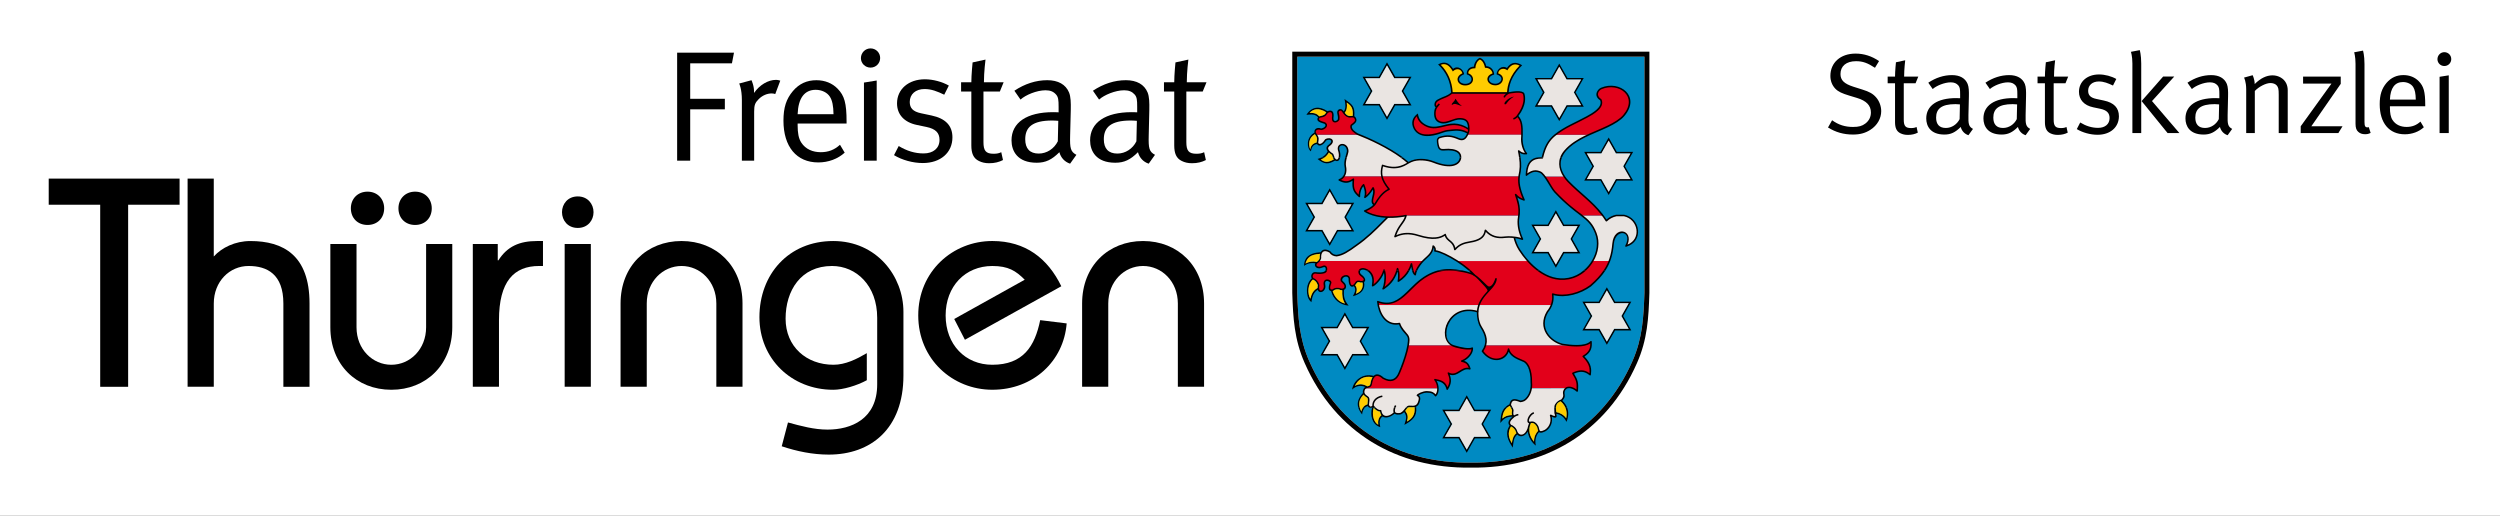
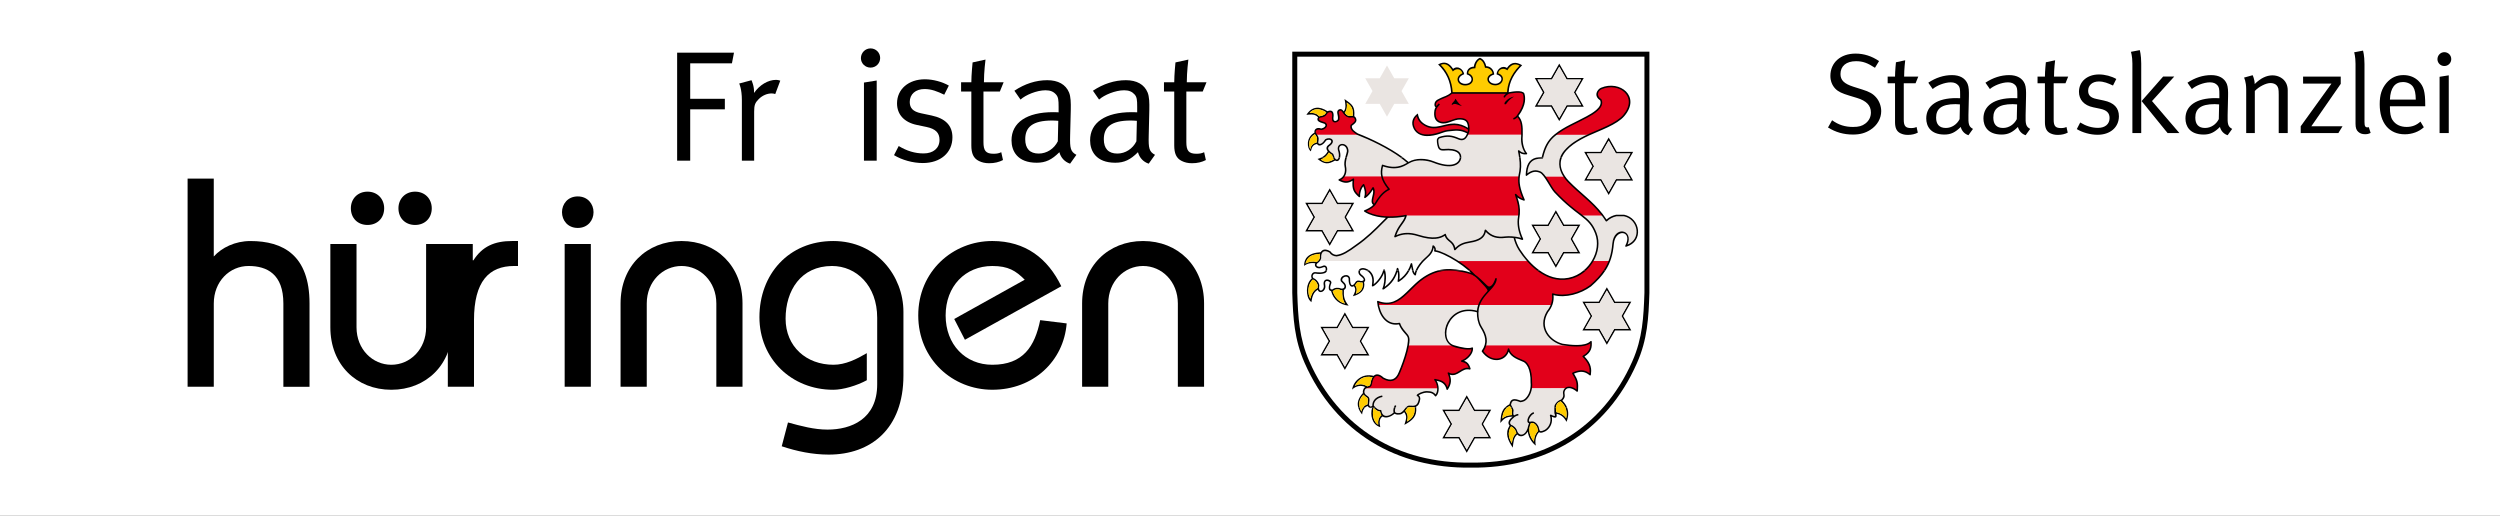
<svg xmlns="http://www.w3.org/2000/svg" version="1.1" id="Ebene_1" x="0px" y="0px" width="145.392px" height="30px" viewBox="0 0 145.392 30" xml:space="preserve">
  <rect x="0" y="0" width="145.392" height="30" fill="#333333" stroke="none" />
  <rect y="-0.003" fill="#FFFFFF" width="145.392" height="30" />
  <g>
    <g>
-       <path fill="#008AC2" d="M94.937,21c0.591-1.342,0.648-2.553,0.698-3.974V3.294h-20.19v13.735c0.047,1.418,0.108,2.63,0.695,3.971    c1.745,3.956,5.225,5.957,9.394,5.904C89.702,26.957,93.195,24.954,94.937,21L94.937,21z" />
      <path d="M94.937,21c0.591-1.342,0.648-2.553,0.698-3.974V3.294h-20.19v13.735c0.047,1.418,0.108,2.63,0.695,3.971    c1.745,3.956,5.225,5.957,9.394,5.904C89.702,26.957,93.195,24.954,94.937,21L94.937,21z M95.201,21.115    c-1.791,4.07-5.392,6.135-9.664,6.081c-4.278,0.054-7.865-2.009-9.661-6.081c-0.606-1.376-0.674-2.62-0.722-4.081V3.004h20.77    v14.03C95.876,18.495,95.811,19.739,95.201,21.115L95.201,21.115z" />
      <path d="M91.949,6.115l-0.421-0.745l0.421-0.744h-0.843l-0.425-0.745l-0.422,0.745h-0.844l0.422,0.744l-0.422,0.745h0.844    l0.422,0.745l0.425-0.745H91.949L91.949,6.115z M92.106,6.207h-0.948l-0.477,0.836l-0.476-0.836h-0.946l0.473-0.836l-0.473-0.834    h0.946L90.681,3.7l0.477,0.836h0.948L91.63,5.371L92.106,6.207L92.106,6.207z" />
      <polygon fill="#EAE5E2" points="91.949,6.115 91.106,6.115 90.681,6.86 90.259,6.115 89.416,6.115 89.837,5.371 89.416,4.627     90.259,4.627 90.681,3.882 91.106,4.627 91.949,4.627 91.528,5.371 91.949,6.115   " />
      <path d="M94.822,10.413l-0.423-0.744l0.423-0.744h-0.847l-0.42-0.745L93.13,8.925h-0.844l0.423,0.744l-0.423,0.744h0.844    l0.425,0.746l0.42-0.746H94.822L94.822,10.413z M94.978,10.505h-0.949l-0.474,0.836l-0.475-0.836h-0.948l0.473-0.836l-0.473-0.836    h0.948l0.475-0.836l0.474,0.836h0.949l-0.477,0.836L94.978,10.505L94.978,10.505z" />
      <polygon fill="#EAE5E2" points="94.822,10.413 93.975,10.413 93.555,11.159 93.13,10.413 92.287,10.413 92.709,9.669     92.287,8.925 93.13,8.925 93.555,8.18 93.975,8.925 94.822,8.925 94.399,9.669 94.822,10.413   " />
      <path d="M91.75,14.644l-0.421-0.747l0.421-0.744h-0.845l-0.423-0.742l-0.421,0.742h-0.845l0.421,0.744l-0.421,0.747h0.845    l0.421,0.743l0.423-0.743H91.75L91.75,14.644z M91.907,14.735h-0.947l-0.477,0.837l-0.474-0.837h-0.948l0.475-0.839l-0.475-0.833    h0.948l0.474-0.836l0.477,0.836h0.947l-0.474,0.833L91.907,14.735L91.907,14.735z" />
      <polygon fill="#EAE5E2" points="91.75,14.644 90.906,14.644 90.483,15.387 90.062,14.644 89.217,14.644 89.638,13.896     89.217,13.152 90.062,13.152 90.483,12.41 90.906,13.152 91.75,13.152 91.33,13.896 91.75,14.644   " />
      <path d="M94.718,19.123l-0.424-0.743l0.424-0.746h-0.846l-0.422-0.743l-0.424,0.743h-0.846l0.423,0.746l-0.423,0.743h0.846    l0.424,0.746l0.422-0.746H94.718L94.718,19.123z M94.872,19.218h-0.946l-0.477,0.833l-0.473-0.833h-0.949l0.475-0.838    l-0.475-0.836h0.949l0.473-0.835l0.477,0.835h0.946l-0.473,0.836L94.872,19.218L94.872,19.218z" />
      <polygon fill="#EAE5E2" points="94.718,19.123 93.873,19.123 93.451,19.869 93.027,19.123 92.181,19.123 92.604,18.38     92.181,17.634 93.027,17.634 93.451,16.891 93.873,17.634 94.718,17.634 94.294,18.38 94.718,19.123   " />
      <path d="M86.568,25.404l-0.421-0.744l0.421-0.743h-0.844l-0.423-0.747l-0.423,0.747h-0.846l0.424,0.743l-0.424,0.744h0.846    l0.423,0.745l0.423-0.745H86.568L86.568,25.404z M86.723,25.497h-0.948l-0.474,0.835l-0.476-0.835h-0.947l0.475-0.837    l-0.475-0.834h0.947l0.476-0.837l0.474,0.837h0.948l-0.475,0.834L86.723,25.497L86.723,25.497z" />
      <polygon fill="#EAE5E2" points="86.568,25.404 85.724,25.404 85.301,26.149 84.878,25.404 84.033,25.404 84.457,24.66     84.033,23.917 84.878,23.917 85.301,23.17 85.724,23.917 86.568,23.917 86.147,24.66 86.568,25.404   " />
      <path d="M79.483,20.585l-0.421-0.744l0.421-0.744H78.64l-0.427-0.745l-0.421,0.745h-0.845l0.423,0.744l-0.423,0.744h0.845    l0.421,0.744l0.427-0.744H79.483L79.483,20.585z M79.641,20.677h-0.952l-0.476,0.835l-0.47-0.835h-0.951l0.475-0.836l-0.475-0.836    h0.951l0.47-0.837l0.476,0.837h0.952l-0.478,0.836L79.641,20.677L79.641,20.677z" />
      <polygon fill="#EAE5E2" points="79.483,20.585 78.64,20.585 78.213,21.329 77.792,20.585 76.948,20.585 77.371,19.841     76.948,19.097 77.792,19.097 78.213,18.352 78.64,19.097 79.483,19.097 79.062,19.841 79.483,20.585   " />
      <path d="M78.597,13.37l-0.421-0.744l0.421-0.744h-0.843l-0.423-0.746l-0.421,0.746h-0.847l0.423,0.744l-0.423,0.744h0.847    l0.421,0.744l0.423-0.744H78.597L78.597,13.37z M78.755,13.461h-0.949l-0.475,0.837l-0.474-0.837h-0.949l0.474-0.835l-0.474-0.835    h0.949l0.474-0.836l0.475,0.836h0.949l-0.475,0.835L78.755,13.461L78.755,13.461z" />
      <polygon fill="#EAE5E2" points="78.597,13.37 77.754,13.37 77.332,14.114 76.911,13.37 76.064,13.37 76.487,12.626 76.064,11.882     76.911,11.882 77.332,11.136 77.754,11.882 78.597,11.882 78.176,12.626 78.597,13.37   " />
-       <path d="M81.933,6.042l-0.424-0.746l0.424-0.743h-0.848l-0.423-0.746l-0.421,0.746h-0.844l0.422,0.743l-0.422,0.746h0.844    l0.421,0.745l0.423-0.745H81.933L81.933,6.042z M82.089,6.133H81.14L80.663,6.97L80.19,6.133h-0.949l0.474-0.837l-0.474-0.835    h0.949l0.473-0.835l0.478,0.835h0.949l-0.476,0.835L82.089,6.133L82.089,6.133z" />
      <polygon fill="#EAE5E2" points="81.933,6.042 81.085,6.042 80.663,6.787 80.242,6.042 79.398,6.042 79.82,5.296 79.398,4.553     80.242,4.553 80.663,3.808 81.085,4.553 81.933,4.553 81.509,5.296 81.933,6.042   " />
      <path fill="#E2001A" d="M88.516,7.838h-3.182c0.013-0.021,0.022-0.045,0.033-0.069c0.057-0.14,0.064-0.271,0.041-0.447    c-0.035-0.254-0.138-0.395-0.476-0.412c-0.427-0.019-0.74,0.307-1.13,0.214c-0.412-0.1-0.36-0.526-0.338-0.687    c0.013-0.085,0.049-0.152,0.093-0.215c0,0-0.03-0.017-0.041-0.023c-0.062-0.037-0.057-0.115-0.032-0.207    c0.059-0.151,0.201-0.18,0.355-0.263c0.121-0.067,0.355-0.105,0.591-0.316h3.31c0,0,0.763-0.167,0.873,0.043    c0.059,0.191,0.131,0.642-0.365,1.295C88.491,6.987,88.53,7.312,88.516,7.838L88.516,7.838z" />
      <path fill="#EAE5E2" d="M80.374,10.259c-0.049-0.21-0.03-0.413,0.034-0.639c0.96,0.33,1.353-0.096,1.653-0.231    c0.396-0.182,0.96-0.108,1.304,0.029c1.046,0.416,1.481,0.131,1.562-0.18c0.062-0.237-0.05-0.617-0.978-0.526    c-0.121,0-0.181-0.011-0.241-0.086c-0.06-0.075-0.109-0.33-0.101-0.497c0.023-0.074,0.049-0.077,0.085-0.12    c0.481-0.156,0.751-0.103,1.129,0.06c0.252,0.108,0.396,0.02,0.514-0.23h3.182l-0.004,0.075c-0.064,0.645,0.262,1.023,0.262,1.023    c-0.16,0.011-0.312-0.02-0.451-0.159c0.121,0.579,0.14,0.974,0.03,1.436l-0.007,0.046H80.374L80.374,10.259z" />
      <path fill-rule="evenodd" clip-rule="evenodd" fill="#EAE5E2" d="M88.335,12.534c-0.003,0.033-0.008,0.062-0.013,0.096    c-0.065,0.379,0,0.812,0.222,1.284c-0.372-0.14-0.788-0.146-0.995-0.12c-0.482,0.06-0.842-0.03-1.162-0.402    c-0.054,0.411-0.349,0.595-0.894,0.683c-0.372,0.06-0.632,0.149-0.886,0.441c-0.067-0.532-0.458-0.462-0.561-0.872    c-0.249,0.179-0.647,0.337-1.564,0.049c-0.542-0.171-0.954-0.13-1.353,0.071c0.207-0.682,0.529-0.794,0.64-1.225l-0.024,0.005    l0.024-0.01H88.335L88.335,12.534z" />
      <path fill="#E2001A" d="M84.738,15.179h4.12c0.653,0.729,1.473,1.188,2.361,1.021c0.602-0.112,1.106-0.514,1.405-1.021h0.974    c-0.215,0.558-0.573,0.983-1.102,1.442c-0.616,0.449-1.484,0.692-2.197,0.481c0.031,0.251-0.002,0.459-0.068,0.637H80.155    c-0.011-0.063-0.021-0.125-0.024-0.193c1.005,0.368,1.476-0.331,2.201-1.011c0.678-0.635,1.34-0.86,2.012-0.845    c0.458,0.011,1.199,0.164,1.402,0.311C85.485,15.712,85.115,15.421,84.738,15.179L84.738,15.179z" />
      <path fill="#EAE5E2" d="M90.231,17.739c-0.06,0.15-0.144,0.276-0.232,0.389c-0.563,0.944,0.141,1.727,0.872,1.907    c0.129,0.018,0.285,0.04,0.449,0.054h-4.932c0.087-0.292,0.027-0.623-0.253-1.066c-0.23-0.37-0.201-0.895-0.201-0.895    c-0.271-0.08-0.718-0.168-1.163,0.081c-0.972,0.54-0.778,1.634-0.311,1.88h-2.569c0.031-0.177,0.046-0.335,0.026-0.45    c-0.031-0.193-0.383-0.382-0.53-0.822c-0.576,0.119-1.097-0.282-1.232-1.077H90.231L90.231,17.739z" />
      <path fill="#E2001A" d="M86.388,20.089h4.932c0.451,0.041,0.972,0.03,1.206-0.215c0.021,0.32-0.012,0.6-0.452,0.853    c0.411,0.409,0.452,0.693,0.403,1.063c-0.333-0.28-0.623-0.254-1.003-0.079c0.246,0.392,0.289,0.552,0.25,1.032    c-0.257-0.232-0.505-0.259-0.652-0.158h-2.026c0.018-0.099,0.021-0.21,0.009-0.335c0.018-0.729-0.206-1.119-0.421-1.233    c-0.211-0.109-0.803-0.249-0.902-0.723c-0.101,0.653-0.964,0.896-1.515,0.131C86.293,20.316,86.35,20.206,86.388,20.089    L86.388,20.089z" />
      <path fill="#EAE5E2" d="M91.072,22.585c-0.035,0.027-0.065,0.061-0.088,0.101c-0.133,0.237,0.108,0.309-0.164,0.588    c-0.27,0.065-0.517,0.426-0.361,0.674c0.142,0.221,0.021,0.39-0.279,0.201c0.102,0.293,0.019,0.671-0.304,0.883    c-0.5,0.25-0.328-0.081-0.489-0.291c-0.16-0.262-0.383-0.171-0.383-0.171c-0.044,0.037-0.108,0.29-0.123,0.364    c-0.156,0.446-0.548,0.521-0.679,0.178c-0.039-0.185-0.229-0.338-0.34-0.361c-0.239-0.211,0.085-0.435,0.201-0.541    c-0.126-0.036-0.102-0.181-0.083-0.353c-0.028-0.147-0.172-0.279-0.149-0.342c0.055-0.296,0.227-0.313,0.592-0.169    c0.173-0.031,0.263-0.051,0.401-0.229c0.048-0.062,0.177-0.247,0.222-0.531H91.072L91.072,22.585z" />
      <path fill="#EAE5E2" d="M83.626,22.585c0.003,0.179-0.05,0.338-0.136,0.426c-0.108-0.134-0.205-0.22-0.517-0.22    c-0.229,0-0.525,0.153-0.542,0.206c0.088,0.033,0.124,0.112,0.119,0.208c-0.092,0.649-0.528,0.363-0.674,0.446    c-0.141,0.085-0.183,0.296-0.415,0.404C81.189,24.116,81.1,24,81.1,24c-0.238,0.245-0.734,0.421-0.81-0.113    c-0.136,0.033-0.306-0.12-0.435-0.274c-0.066,0.067-0.175,0.157-0.286-0.04c-0.009-0.154,0.091-0.398-0.042-0.48    c-0.192-0.12-0.284-0.246-0.185-0.456c0.008-0.02,0.019-0.036,0.032-0.051H83.626L83.626,22.585z" />
      <path fill="#E2001A" d="M81.891,20.089h2.569c0.025,0.015,0.052,0.026,0.078,0.034c0.463,0.142,0.898,0.219,1.082,0.126    c0.022,0.348-0.365,0.675-0.612,0.748c0.214,0.061,0.354,0.073,0.475,0.454c-0.222-0.067-0.452,0.055-0.589,0.154    c-0.18,0.135-0.408,0.234-0.662,0.101c0.121,0.296,0.182,0.537-0.065,0.923c-0.116-0.467-0.493-0.503-0.724-0.549    c0.124,0.148,0.18,0.333,0.184,0.505h-4.251c0.112-0.122,0.332-0.029,0.367-0.257c0.088-0.562,0.368-0.643,0.694-0.334    c0.449,0.251,0.717,0.102,0.878-0.179C81.398,21.665,81.776,20.742,81.891,20.089L81.891,20.089z" />
-       <path fill="#E2001A" d="M76.707,15.179h6.049c-0.193,0.199-0.438,0.546-0.451,0.802c-0.151-0.119-0.136-0.285-0.221-0.636    c-0.132,0.468-0.412,0.788-0.761,1.012c0.052-0.281,0.031-0.544-0.047-0.737c-0.148,0.648-0.534,0.977-0.845,1.192    c0.122-0.259,0.181-0.776,0.06-1.11c-0.091,0.447-0.523,0.865-0.66,0.914c0.009-0.158,0.128-0.54-0.221-0.85    c-0.503-0.34-0.718,0.062-0.455,0.249c0.281,0.201,0.255,0.393-0.034,0.374c-0.094-0.048-0.202-0.039-0.261,0.054    c-0.15,0.263-0.398,0.312-0.387-0.249c-0.07-0.287-0.534-0.121-0.455,0.143l0.092,0.101c0.229,0.184,0.129,0.45-0.144,0.385    c-0.106-0.062-0.352-0.055-0.436,0.049c-0.264,0.065-0.25-0.154-0.148-0.421c0.026-0.148-0.44-0.308-0.356,0.14    c0.069,0.364-0.42,0.546-0.354,0.062c0.046-0.091-0.101-0.363-0.304-0.435c-0.145-0.118-0.052-0.375,0.14-0.348    c0.181,0.028,0.332,0.032,0.507-0.022c0.211-0.062,0.167-0.471-0.097-0.334c-0.28,0.146-0.52-0.06-0.333-0.228    C76.621,15.261,76.666,15.222,76.707,15.179L76.707,15.179z" />
      <path fill="#EAE5E2" d="M78.154,10.259c0.106-0.159,0.128-0.376,0.085-0.58c-0.071-0.322,0.143-0.758,0.141-0.891    c-0.011-0.483-0.606-0.489-0.533-0.083c0.169,0.452-0.033,0.811-0.262,0.513l-0.09-0.24c-0.327-0.212-0.405-0.396-0.172-0.542    c0.321-0.248,0.045-0.454-0.228-0.302c-0.194,0.314-0.407,0.34-0.471,0.201c-0.035-0.079,0.057-0.175-0.005-0.369    c-0.018-0.05-0.066-0.128-0.066-0.128h2.522c0.864,0.346,2.113,0.979,2.834,1.634c-0.286,0.169-0.694,0.426-1.502,0.148    c-0.064,0.226-0.083,0.429-0.034,0.639H78.154L78.154,10.259z" />
      <path fill="#E2001A" d="M78.154,10.259h2.22c0.048,0.226,0.18,0.461,0.414,0.745c-0.38,0.171-0.644,0.562-0.793,0.824    c-0.016,0.026-0.036,0.055-0.057,0.079c-0.326-0.183,0.116-0.619-0.085-0.982c-0.16,0.271-0.316,0.454-0.472,0.55    c0.086-0.267,0.021-0.484-0.08-0.73c-0.126,0.119-0.26,0.381-0.239,0.68c-0.33-0.29-0.401-0.447-0.353-1.002    c-0.281,0.199-0.493,0.223-0.823,0.04C78.004,10.419,78.093,10.348,78.154,10.259L78.154,10.259z" />
      <path fill="#E2001A" d="M82.426,6.682c0.039,0.271,0.215,0.471,0.457,0.604c0.604,0.334,1.108-0.072,1.695-0.058    c0.223,0.004,0.543,0.079,0.843,0.292c-0.002,0.076-0.016,0.146-0.042,0.219c-0.408-0.236-0.714-0.188-1.187-0.139    c-0.237,0.026-0.705,0.28-1.216,0.271c-0.332-0.007-0.653-0.155-0.769-0.521C82.12,7.07,82.248,6.811,82.426,6.682L82.426,6.682z" />
      <path fill="#FFCC00" d="M83.712,3.756c0.321-0.175,0.586-0.019,0.788,0.322c0.203-0.216,0.551-0.079,0.602,0.21    c-0.47,0.178-0.319,0.636,0.111,0.636c0.5,0,0.54-0.518,0.133-0.628c-0.015-0.184,0.114-0.376,0.412-0.374    c0.007-0.243,0.176-0.46,0.31-0.512c0.181,0.073,0.286,0.269,0.333,0.485c0.307-0.009,0.446,0.263,0.453,0.406    c-0.493,0.137-0.342,0.616,0.117,0.616c0.394,0,0.589-0.486,0.11-0.622c0.007-0.309,0.381-0.446,0.57-0.276    c0.242-0.386,0.537-0.374,0.801-0.215c-0.607,0.59-0.753,1.199-0.761,1.599h-3.249C84.404,4.733,84.154,4.183,83.712,3.756    L83.712,3.756z" />
      <path fill="#EAE5E2" d="M92.625,15.179c0.292-0.494,0.387-1.091,0.184-1.615c-0.2-0.517-0.446-0.745-0.813-1.029h1.218    c0.069,0.096,0.141,0.197,0.207,0.308c0.159-0.161,0.365-0.268,0.58-0.308h0.45c0.23,0.047,0.445,0.174,0.596,0.387    c0.292,0.416,0.271,1.162-0.481,1.384c0.481-0.919-0.662-1.144-0.754-0.13c-0.033,0.385-0.102,0.713-0.212,1.004H92.625    L92.625,15.179z" />
      <path fill="#E2001A" d="M89.832,10.259h1.133c0.068,0.103,0.147,0.199,0.238,0.294c0.753,0.779,1.425,1.183,2.01,1.981h-1.218    c-0.37-0.285-0.864-0.628-1.563-1.368C90.248,10.971,90.038,10.54,89.832,10.259L89.832,10.259z" />
      <path fill="#EAE5E2" d="M89.832,10.259c-0.09-0.122-0.18-0.217-0.264-0.251c-0.221-0.087-0.443-0.116-0.794,0.175    c0.019-0.693,0.266-1.016,0.924-1.005c0.16-0.704,0.397-1.033,0.702-1.296c0.017-0.013,0.034-0.028,0.054-0.044h1.942    c-0.454,0.21-0.99,0.492-1.38,0.936c-0.402,0.458-0.365,1.006-0.052,1.485H89.832L89.832,10.259z" />
      <path fill="#E2001A" d="M92.396,7.838h-1.942c0.677-0.546,1.749-0.892,2.375-1.379c0.338-0.264,0.339-0.496,0.268-0.653    c-0.39-0.25-0.157-0.582,0.033-0.661c0.358-0.152,0.821-0.191,1.244,0.079c0.346,0.224,0.662,0.783,0.059,1.496    c-0.402,0.477-1.395,0.829-1.824,1.022C92.539,7.772,92.466,7.805,92.396,7.838L92.396,7.838z" />
      <path d="M84.629,5.736c0.102,0.081,0.145,0.276,0.393,0.417c-0.201,0-0.398-0.215-0.587-0.041    C84.391,5.975,84.624,5.917,84.629,5.736L84.629,5.736z" />
      <path d="M87.521,5.945c-0.074,0.134,0.021,0.167,0.098,0.07c0.055-0.071,0.141-0.229,0.434-0.396    C87.763,5.657,87.552,5.894,87.521,5.945L87.521,5.945z" />
      <path d="M86.364,16.481c0.04,0.042,0.171,0.182,0.229,0.182c0.229,0,0.353-0.418,0.364-0.457c0.008-0.055,0.095-0.047,0.092,0.012    c-0.011,0.157-0.084,0.299-0.188,0.437c-0.063,0.087-0.14,0.171-0.22,0.254c-0.286,0.312-0.622,0.66-0.66,1.223    c-0.005,0.06-0.097,0.054-0.093-0.007c0.036-0.529,0.307-0.856,0.622-1.207c0.027-0.092-0.312-0.419-0.356-0.466    c-0.133-0.138-0.272-0.31-0.435-0.412c-0.053-0.034-0.005-0.113,0.052-0.077C85.975,16.098,86.24,16.356,86.364,16.481    L86.364,16.481z" />
      <path fill="#E2001A" d="M81.77,12.534c-0.777,0.155-1.777,0.155-2.398-0.266c0.224-0.09,0.505-0.238,0.623-0.44    c0.149-0.263,0.413-0.653,0.793-0.824c-0.234-0.284-0.366-0.52-0.414-0.745h7.973c-0.039,0.364-0.003,0.703,0.287,1.367    c-0.16-0.052-0.323-0.117-0.49-0.311c0.099,0.283,0.26,0.685,0.192,1.219H81.77L81.77,12.534z" />
      <path fill="#EAE5E2" d="M83.348,14.309c-0.034,0.416-0.336,0.625-0.509,0.782l-0.028,0.03c-0.02,0.017-0.038,0.037-0.056,0.058    h-6.049c0.016-0.018,0.03-0.038,0.044-0.058c0.02-0.032,0.035-0.067,0.045-0.103c-0.028-0.361,0.158-0.599,0.553-0.364    c0,0,0.115,0.207,0.38,0.217c0.362-0.051,0.663-0.242,1.174-0.616c0.78-0.541,1.319-1.14,1.641-1.463    c0.066-0.067,0.123-0.122,0.172-0.164c0.354,0.012,0.714-0.024,1.031-0.084l0.024-0.005c-0.11,0.431-0.433,0.543-0.64,1.225    c0.398-0.201,0.811-0.242,1.353-0.071c0.917,0.288,1.315,0.13,1.564-0.049c0.103,0.41,0.493,0.34,0.561,0.872    c0.254-0.292,0.514-0.382,0.886-0.441c0.545-0.088,0.84-0.271,0.894-0.683c0.32,0.372,0.68,0.462,1.162,0.402    c0.118-0.016,0.306-0.02,0.514,0.005l0.002,0.011l0.005,0.018l0.004,0.013l0.002,0.011l0.004,0.018l0.004,0.018l0.005,0.014    l0.012,0.034c0.041,0.138,0.102,0.309,0.193,0.473c0.022,0.041,0.043,0.081,0.07,0.122c0.136,0.21,0.285,0.407,0.444,0.593    l0.05,0.058h-4.12l-0.091-0.058c-0.479-0.295-0.952-0.508-1.204-0.531C83.509,14.423,83.348,14.309,83.348,14.309L83.348,14.309z" />
      <path fill="#E2001A" d="M76.553,7.838c0,0-0.048-0.055-0.059-0.088c-0.053-0.198,0.098-0.328,0.34-0.231    c0.248-0.026,0.394-0.24,0.215-0.361c-0.107-0.04-0.365-0.091-0.391-0.202c-0.015-0.212,0.192-0.134,0.35-0.226    c0.174-0.102,0.106-0.228,0.327-0.255c0.187-0.02,0.195,0.19,0.168,0.388c-0.019,0.323,0.271,0.221,0.343,0.086    c0.05-0.334-0.175-0.487,0.104-0.561c0.115-0.031,0.219,0.279,0.401,0.368c0.208,0.1,0.338-0.054,0.442,0.093    c0.125,0.194,0,0.268-0.213,0.44c-0.006,0.064-0.091,0.231,0.368,0.513c0.044,0.017,0.128,0.035,0.128,0.035H76.553L76.553,7.838z    " />
      <path d="M79.08,23.689c0.021,0.08,0.053,0.159,0.09,0.241c0.022-0.099,0.059-0.178,0.106-0.241h0.122    c-0.104,0.092-0.17,0.241-0.183,0.416c-0.112-0.145-0.189-0.279-0.227-0.416H79.08L79.08,23.689z M79.986,23.689    c0.107,0.103,0.217,0.172,0.294,0.153c0,0,0.05-0.009,0.057,0.04c0.058,0.416,0.436,0.365,0.711,0.11    c-0.031-0.09-0.017-0.202,0.021-0.304h0.097c-0.044,0.102-0.057,0.212-0.024,0.285c0.07,0.069,0.229,0.054,0.307,0.036    c0.147-0.069,0.227-0.22,0.32-0.321h0.147c-0.073,0.022-0.099,0.083-0.174,0.183l-0.016,0.021    c0.158,0.221,0.173,0.352,0.099,0.624c0.292-0.175,0.482-0.377,0.443-0.828h0.094c0.048,0.533-0.198,0.749-0.688,1.021    c0.117-0.388,0.162-0.495-0.012-0.743c-0.045,0.047-0.104,0.094-0.181,0.128c-0.127,0.03-0.274,0.037-0.38-0.033    c-0.176,0.16-0.499,0.308-0.696,0.16c-0.208,0.145-0.184,0.379-0.132,0.622c-0.488-0.156-0.595-0.695-0.479-1.128    c-0.054,0.028-0.122,0.035-0.19-0.027H79.986L79.986,23.689z M87.673,23.689c-0.153,0.12-0.247,0.278-0.286,0.508    c-0.007,0.048-0.013,0.095-0.018,0.143c0.159-0.146,0.341-0.191,0.563-0.203c-0.026-0.086-0.006-0.201,0.002-0.275    c-0.01-0.045-0.05-0.108-0.084-0.172h0.106c0.027,0.051,0.057,0.103,0.068,0.159v0.015c-0.006,0.067-0.047,0.25,0.031,0.294    c0.077-0.045,0.169-0.084,0.246-0.084v0.091c-0.058,0-0.137,0.032-0.215,0.081c-0.111,0.106-0.385,0.293-0.205,0.463    c0.131,0.033,0.318,0.194,0.362,0.39c0.104,0.267,0.437,0.262,0.592-0.178c0.009-0.048,0.047-0.204,0.089-0.306    c-0.224-0.052-0.036-0.548,0.264-0.65l0.029,0.087c-0.123,0.042-0.232,0.179-0.279,0.307c-0.023,0.061-0.053,0.185,0.053,0.166    c0.008-0.002,0.021-0.006,0.04-0.009c0.166-0.031,0.304,0.06,0.391,0.2c0.17,0.227-0.011,0.499,0.431,0.276    c0.3-0.197,0.377-0.557,0.282-0.828c-0.008-0.022,0.024-0.058,0.066-0.053c0.122,0.073,0.197,0.09,0.238,0.066    c0.008-0.046-0.05-0.104-0.043-0.219c0.007-0.11-0.007-0.194-0.003-0.269h0.094c-0.007,0.093,0.007,0.189,0.022,0.278    c0.199,0.031,0.446,0.165,0.573,0.355c0.046-0.213,0.037-0.43-0.055-0.634h0.104c0.107,0.263,0.094,0.553-0.03,0.846    c-0.155-0.31-0.355-0.424-0.579-0.469c0.027,0.185,0.016,0.3-0.275,0.171c0.058,0.29-0.043,0.633-0.345,0.832    c-0.143,0.07-0.301,0.145-0.397,0.061c-0.165,0.178-0.261,0.46-0.184,0.787c-0.26-0.19-0.441-0.529-0.469-0.819    c-0.161,0.276-0.442,0.366-0.611,0.174c-0.219,0.179-0.219,0.425-0.263,0.762c-0.288-0.439-0.471-0.821-0.186-1.283    c-0.172-0.195,0.027-0.393,0.178-0.523c-0.274,0.011-0.459,0.063-0.627,0.272l-0.091,0.1l0.009-0.135    c0.011-0.094,0.02-0.188,0.034-0.282c0.037-0.213,0.115-0.37,0.238-0.492H87.673L87.673,23.689z M79.889,23.717    c-0.114,0.403-0.001,0.839,0.265,0.986c-0.024-0.187-0.003-0.413,0.183-0.552c-0.035-0.054-0.065-0.123-0.082-0.216    C80.127,23.936,79.993,23.831,79.889,23.717L79.889,23.717z M89.033,24.607c-0.19,0.4-0.064,0.79,0.18,1.077    c-0.003-0.281,0.103-0.488,0.241-0.634c-0.008-0.014-0.014-0.029-0.019-0.048c-0.02-0.082-0.031-0.167-0.088-0.238    C89.279,24.653,89.167,24.571,89.033,24.607L89.033,24.607z M87.874,24.8c-0.225,0.374-0.117,0.693,0.049,0.972    c0.036-0.24,0.085-0.435,0.267-0.578c-0.011-0.02-0.02-0.043-0.029-0.065C88.125,24.966,87.97,24.833,87.874,24.8L87.874,24.8z" />
      <path d="M81.564,21.348c-0.093,0.242-0.174,0.428-0.21,0.489c-0.168,0.302-0.468,0.46-0.938,0.196    c-0.302-0.282-0.546-0.232-0.628,0.302c-0.043,0.292-0.325,0.147-0.405,0.32c-0.082,0.18-0.015,0.281,0.171,0.397    c0.158,0.1,0.059,0.355,0.062,0.506c0.077,0.129,0.134,0.092,0.193,0.036c-0.015-0.226,0.146-0.519,0.573-0.596l0.019,0.088    c-0.394,0.072-0.515,0.332-0.502,0.507c0.03,0.035,0.061,0.066,0.088,0.096h-0.383c-0.02-0.018-0.042-0.043-0.061-0.076    c-0.055,0.016-0.103,0.039-0.145,0.076h-0.122c0.065-0.089,0.151-0.145,0.251-0.171c0.011-0.124,0.059-0.336-0.022-0.389    c-0.087-0.054-0.158-0.111-0.201-0.181c-0.259,0.265-0.29,0.503-0.224,0.74h-0.091c-0.076-0.271,0.007-0.536,0.276-0.83    c-0.019-0.068-0.008-0.147,0.035-0.242c0.026-0.056,0.062-0.088,0.1-0.108c-0.228-0.111-0.537-0.084-0.767,0.151    c0.068-0.494,0.584-0.977,1.253-0.8c0.147-0.146,0.353-0.111,0.579,0.098c0.422,0.232,0.665,0.092,0.811-0.166    c0.03-0.054,0.104-0.22,0.189-0.444H81.564L81.564,21.348z M85.496,21.348c0.012,0.029,0.021,0.06,0.031,0.088    c0,0,0.008,0.059-0.056,0.06c-0.438-0.13-0.672,0.45-1.156,0.295c0.094,0.263,0.12,0.506-0.111,0.865    c-0.037,0.043-0.079,0.016-0.082-0.016c-0.08-0.325-0.284-0.437-0.574-0.494c0.146,0.242,0.189,0.682-0.024,0.897    c-0.037,0.038-0.068-0.002-0.068-0.002c-0.099-0.127-0.185-0.206-0.48-0.206c-0.184,0-0.39,0.102-0.468,0.149    c0.068,0.056,0.096,0.136,0.093,0.224c-0.038,0.253-0.115,0.384-0.244,0.438c0.004,0.015,0.006,0.031,0.006,0.043h-0.094    c0-0.002,0-0.009,0-0.014c-0.068,0.014-0.149,0.014-0.24,0.008c-0.047-0.004-0.08-0.003-0.112,0.006h-0.147    c0.049-0.054,0.104-0.096,0.177-0.099c0.093-0.007,0.188,0.016,0.285,0.003c0.112-0.016,0.232-0.085,0.279-0.393    c0.003-0.081-0.027-0.138-0.093-0.16c-0.022,0-0.033-0.034-0.028-0.06c0.028-0.083,0.358-0.236,0.587-0.236    c0.294,0,0.411,0.077,0.516,0.194c0.158-0.233,0.092-0.625-0.08-0.831c-0.019-0.015-0.008-0.075,0.042-0.074    c0.325,0.066,0.593,0.123,0.725,0.483c0.178-0.319,0.121-0.531,0.014-0.795c-0.021-0.049,0.021-0.085,0.062-0.058    c0.462,0.246,0.674-0.334,1.163-0.275c-0.007-0.015-0.013-0.026-0.02-0.042H85.496L85.496,21.348z M88.958,21.348    c0.093,0.215,0.15,0.513,0.144,0.9c0.032,0.312-0.048,0.644-0.243,0.896c-0.148,0.191-0.251,0.216-0.429,0.248l-0.023-0.004    c-0.367-0.144-0.484-0.112-0.531,0.147c0.008,0.038,0.046,0.094,0.082,0.154h-0.106c-0.016-0.031-0.035-0.057-0.046-0.088    c-0.048,0.028-0.092,0.056-0.132,0.088h-0.138c0.068-0.069,0.152-0.126,0.249-0.179c0.066-0.348,0.284-0.352,0.644-0.213    c0.155-0.027,0.231-0.047,0.36-0.211c0.18-0.231,0.251-0.544,0.222-0.832c0.011-0.412-0.058-0.71-0.152-0.907H88.958    L88.958,21.348z M92.516,21.348c0.031,0.145,0.028,0.29,0.006,0.449c-0.005,0.025-0.039,0.062-0.075,0.027    c-0.301-0.251-0.56-0.241-0.906-0.095c0.226,0.371,0.269,0.545,0.23,1.019c0,0-0.022,0.057-0.077,0.03    c-0.153-0.143-0.518-0.343-0.672-0.071c-0.118,0.217,0.113,0.3-0.161,0.595c0.124,0.12,0.215,0.25,0.272,0.388H91.03    c-0.056-0.121-0.141-0.238-0.266-0.351c-0.199,0.066-0.262,0.204-0.275,0.351h-0.094c0.002-0.063,0.011-0.121,0.055-0.188    c0.084-0.13,0.216-0.233,0.348-0.269c0.235-0.25,0.01-0.323,0.147-0.569c0.161-0.293,0.525-0.179,0.741-0.013    c0.025-0.403-0.027-0.556-0.252-0.917c0,0-0.02-0.041,0.02-0.065c0.366-0.165,0.663-0.204,0.986,0.034    c0.012-0.124,0.011-0.238-0.019-0.355H92.516L92.516,21.348z M81.068,23.689c0.014-0.046,0.036-0.089,0.062-0.127l0.076,0.047    c-0.018,0.026-0.029,0.052-0.042,0.08H81.068L81.068,23.689z M79.824,21.94c-0.526-0.121-0.866,0.163-1.029,0.504    c0.247-0.135,0.457-0.13,0.724,0.023c0.086-0.021,0.163-0.036,0.18-0.146C79.722,22.156,79.766,22.028,79.824,21.94L79.824,21.94z    " />
      <path d="M77.182,15.726c-0.019,0.074-0.069,0.139-0.156,0.166c-0.183,0.054-0.339,0.05-0.524,0.021    c-0.131-0.018-0.218,0.168-0.113,0.262c0.207,0.077,0.382,0.357,0.33,0.488c-0.053,0.406,0.318,0.224,0.265-0.064    c-0.1-0.511,0.486-0.373,0.445-0.142c-0.04,0.112-0.17,0.427,0.075,0.371c0.11-0.112,0.36-0.113,0.479-0.049    c0.195,0.042,0.304-0.14,0.097-0.31l-0.094-0.102l-0.013-0.019c-0.098-0.324,0.461-0.515,0.544-0.166v0.011    c-0.007,0.521,0.18,0.438,0.304,0.226c0.072-0.118,0.206-0.125,0.312-0.075c0.186,0.009,0.278-0.093-0.005-0.292    c-0.126-0.091-0.155-0.225-0.11-0.327h0.109c-0.064,0.065-0.051,0.176,0.056,0.252c0.204,0.146,0.28,0.343,0.148,0.423    c0.083,0.438-0.177,0.702-0.651,0.828c0.139-0.269,0.189-0.403,0.06-0.585c-0.155,0.098-0.319-0.008-0.312-0.444    c-0.056-0.215-0.414-0.084-0.367,0.114l0.083,0.088c0.186,0.155,0.177,0.391,0.014,0.459c-0.022,0.373,0.012,0.591,0.274,0.917    c-0.522-0.059-0.888-0.355-1.022-0.851c-0.208-0.023-0.13-0.325-0.069-0.489c0-0.065-0.341-0.238-0.266,0.143    c0.069,0.37-0.352,0.555-0.437,0.271c-0.248,0.146-0.321,0.383-0.373,0.725l-0.062-0.064c-0.263-0.258-0.292-1.001,0.086-1.318    c-0.094-0.153,0.013-0.4,0.229-0.368c0.123,0.017,0.487,0.059,0.572-0.099H77.182L77.182,15.726z M79.634,15.726    c0,0.001,0.001,0.003,0.003,0.004c0.261,0.232,0.291,0.492,0.249,0.803c0.16-0.117,0.462-0.447,0.551-0.807h0.114    c0.087,0.289,0.059,0.687-0.022,0.957c0.255-0.194,0.531-0.479,0.671-0.957h0.159c0.04,0.157,0.049,0.34,0.024,0.533    c0.195-0.139,0.363-0.314,0.489-0.532l0.107-0.001c-0.147,0.282-0.35,0.484-0.605,0.649c-0.06,0.037-0.104,0.015-0.096-0.027    c0.037-0.208,0.036-0.403,0-0.562c-0.175,0.562-0.501,0.836-0.789,1.036c-0.04,0.023-0.11,0.023-0.1-0.029    c0.1-0.213,0.157-0.609,0.099-0.924c-0.146,0.399-0.505,0.741-0.646,0.791c-0.077,0-0.059-0.047-0.059-0.047    c0.006-0.121,0.035-0.237,0.023-0.362c-0.013-0.142-0.063-0.305-0.226-0.448c-0.048-0.03-0.092-0.055-0.133-0.075L79.634,15.726    L79.634,15.726z M82.208,15.726c0.019,0.066,0.039,0.12,0.064,0.157c0.011-0.05,0.03-0.101,0.052-0.157h0.101    c-0.043,0.091-0.071,0.178-0.074,0.258c-0.017,0.056-0.074,0.031-0.074,0.031c-0.094-0.071-0.135-0.177-0.162-0.288L82.208,15.726    L82.208,15.726z M85.04,15.726c0.184,0.037,0.363,0.082,0.502,0.131c-0.045-0.044-0.092-0.087-0.142-0.13l0.137-0.001    c0.089,0.08,0.168,0.164,0.241,0.244l-0.061,0.068c-0.188-0.138-0.918-0.291-1.374-0.302c-0.659-0.015-1.311,0.207-1.979,0.833    c-0.631,0.589-1.175,1.37-2.181,1.045c0.071,0.6,0.449,1.312,1.197,1.157c0,0,0.041-0.01,0.052,0.03    c0.097,0.295,0.272,0.434,0.446,0.661c0.141,0.186,0.097,0.42,0.06,0.636c-0.071,0.394-0.234,0.886-0.374,1.249h-0.099    c0.141-0.359,0.311-0.864,0.381-1.266c0.032-0.177,0.042-0.328,0.025-0.435c-0.015-0.092-0.149-0.229-0.21-0.296    c-0.104-0.123-0.227-0.273-0.303-0.482c-0.816,0.137-1.219-0.66-1.273-1.32c-0.007-0.074,0.062-0.046,0.062-0.046    c0.723,0.265,1.156-0.038,1.644-0.504c0.162-0.156,0.327-0.328,0.509-0.496c0.445-0.416,0.886-0.659,1.327-0.776L85.04,15.726    L85.04,15.726z M89.533,15.726c0.485,0.348,1.055,0.548,1.68,0.43c0.332-0.063,0.635-0.214,0.889-0.429l0.14-0.001    c-0.279,0.259-0.625,0.447-1.013,0.519c-0.694,0.131-1.321-0.111-1.85-0.519H89.533L89.533,15.726z M93.371,15.726    c-0.208,0.321-0.485,0.618-0.846,0.934c-0.603,0.438-1.458,0.688-2.174,0.506c0.033,0.379-0.081,0.698-0.316,0.99    c-0.534,0.902,0.13,1.656,0.846,1.833c0.433,0.066,1.305,0.178,1.613-0.146c0.023-0.023,0.078-0.022,0.078,0.027    c0.021,0.32-0.012,0.609-0.424,0.864c0.218,0.228,0.325,0.421,0.368,0.613h-0.095c-0.045-0.182-0.155-0.364-0.378-0.59    c0,0-0.037-0.038,0.01-0.07c0.376-0.218,0.438-0.449,0.432-0.717c-0.376,0.273-1.163,0.178-1.623,0.107    c-0.747-0.185-1.486-0.992-0.904-1.973c0.243-0.299,0.346-0.617,0.296-0.996c0,0-0.002-0.058,0.059-0.049    c0.694,0.205,1.552-0.032,2.154-0.474c0.334-0.292,0.595-0.566,0.793-0.86L93.371,15.726L93.371,15.726z M85.396,21.348    c-0.09-0.222-0.179-0.244-0.4-0.304c-0.032,0.003-0.043-0.068,0-0.092c0.222-0.066,0.553-0.342,0.58-0.638    c-0.254,0.066-0.923-0.072-1.136-0.185c-0.932-0.491-0.23-2.555,1.508-2.047l0.033,0.048c0,0-0.007,0.126,0.012,0.301    c0.021,0.173,0.069,0.39,0.181,0.565c0.311,0.49,0.431,0.938,0.098,1.428c0.537,0.71,1.322,0.455,1.417-0.137    c0-0.026,0.068-0.055,0.087-0.004c0.047,0.218,0.205,0.362,0.388,0.47c0.187,0.105,0.388,0.167,0.494,0.225    c0.111,0.06,0.219,0.179,0.302,0.369h-0.101c-0.072-0.152-0.164-0.248-0.244-0.29c-0.106-0.057-0.307-0.118-0.494-0.226    c-0.152-0.087-0.3-0.207-0.381-0.377c-0.21,0.583-1.035,0.723-1.561-0.002c0,0-0.021-0.033,0-0.055    c0.329-0.465,0.217-0.877-0.082-1.354c-0.153-0.245-0.214-0.595-0.208-0.883c-1.682-0.47-2.257,1.635-1.337,1.916    c0.471,0.143,0.885,0.213,1.053,0.13c0,0,0.062-0.016,0.064,0.037c0.019,0.32-0.275,0.616-0.522,0.744l0.026,0.008    c0.179,0.062,0.263,0.187,0.323,0.351H85.396L85.396,21.348z M78.811,16.584c0.095,0.127,0.132,0.276,0.042,0.5    c0.336-0.124,0.434-0.378,0.388-0.654c-0.034,0.007-0.076,0.008-0.123,0.006L79.1,16.429c-0.08-0.04-0.161-0.028-0.201,0.037    C78.872,16.513,78.842,16.551,78.811,16.584L78.811,16.584z M77.503,16.922c0.114,0.37,0.379,0.653,0.718,0.733    c-0.146-0.228-0.174-0.474-0.159-0.774c-0.031,0-0.066-0.003-0.106-0.013l-0.016-0.006c-0.09-0.056-0.312-0.043-0.376,0.037    l-0.023,0.015C77.529,16.917,77.514,16.919,77.503,16.922L77.503,16.922z M76.353,16.258c-0.307,0.251-0.324,0.834-0.146,1.114    c0.061-0.288,0.184-0.496,0.414-0.623c0-0.031,0.003-0.067,0.007-0.105l0.005-0.013C76.659,16.578,76.55,16.33,76.353,16.258    L76.353,16.258z" />
      <path d="M79.853,12.447c0.581,0.188,1.311,0.163,1.907,0.046c0.064-0.014,0.054,0.057,0.054,0.057    c-0.055,0.218-0.162,0.357-0.289,0.533c-0.106,0.148-0.224,0.32-0.321,0.595c0.383-0.166,0.785-0.188,1.291-0.027    c0.907,0.284,1.293,0.124,1.527-0.045c0.045-0.028,0.068,0,0.069,0.027c0.089,0.363,0.444,0.335,0.549,0.783    c0.24-0.247,0.5-0.331,0.845-0.388c0.539-0.088,0.807-0.264,0.856-0.643c0,0,0.02-0.06,0.079-0.024    c0.307,0.358,0.654,0.446,1.124,0.386c0.192-0.021,0.563-0.019,0.914,0.089c-0.189-0.44-0.243-0.851-0.181-1.213    c0.01-0.061,0.019-0.119,0.021-0.176h0.093c-0.006,0.062-0.014,0.124-0.026,0.189c-0.062,0.368,0,0.794,0.219,1.259    c0,0,0.012,0.069-0.057,0.062c-0.131-0.05-0.272-0.083-0.404-0.104c0.049,0.182,0.135,0.426,0.277,0.646    c0.289,0.448,0.674,0.902,1.132,1.227h-0.154c-0.422-0.321-0.776-0.75-1.054-1.176c-0.158-0.246-0.249-0.521-0.301-0.71    c-0.188-0.02-0.358-0.014-0.469-0.003c-0.461,0.059-0.823-0.018-1.142-0.347c-0.087,0.378-0.405,0.547-0.914,0.627    c-0.365,0.062-0.613,0.148-0.853,0.429c-0.061,0.036-0.083-0.024-0.083-0.024c-0.063-0.484-0.414-0.441-0.542-0.804    c-0.266,0.17-0.687,0.291-1.554,0.018c-0.53-0.166-0.93-0.126-1.321,0.068c-0.07,0.016-0.062-0.056-0.062-0.056    c0.106-0.345,0.243-0.549,0.365-0.718c0.1-0.141,0.198-0.268,0.254-0.434c-0.303,0.055-0.64,0.085-0.975,0.077    c-0.065,0.058-0.146,0.141-0.249,0.247c-0.486,0.497-0.978,0.974-1.552,1.371c-0.51,0.372-0.819,0.574-1.191,0.624    c-0.174-0.005-0.336-0.089-0.421-0.227c-0.346-0.199-0.502-0.014-0.478,0.324l-0.001,0.013c-0.025,0.119-0.126,0.228-0.225,0.292    c-0.148,0.14,0.07,0.265,0.286,0.154c0.221-0.115,0.329,0.089,0.282,0.254l-0.094-0.001c0.014-0.029,0.021-0.067,0.012-0.111    c-0.044-0.228-0.308,0.122-0.549-0.061c-0.078-0.059-0.102-0.149-0.051-0.236c-0.216-0.047-0.487,0.003-0.656,0.149    c0-0.408,0.214-0.754,0.966-0.796c0.093-0.167,0.279-0.224,0.562-0.055l0.018,0.018c0,0,0.007,0.011,0.019,0.026    c0.077,0.102,0.193,0.159,0.319,0.164c0.346-0.047,0.641-0.232,1.147-0.605c0.572-0.396,1.06-0.868,1.54-1.361    c0.07-0.073,0.133-0.137,0.187-0.187c-0.354-0.021-0.703-0.09-0.998-0.224H79.853L79.853,12.447z M91.958,12.447    c0.021,0.02,0.043,0.034,0.065,0.05c0.372,0.287,0.624,0.522,0.827,1.049c0.21,0.537,0.111,1.147-0.182,1.647    c-0.115,0.196-0.26,0.379-0.428,0.532h-0.14c0.196-0.161,0.36-0.36,0.489-0.58c0.283-0.481,0.371-1.06,0.176-1.565    s-0.436-0.728-0.8-1.01c-0.051-0.039-0.103-0.079-0.16-0.123H91.958L91.958,12.447z M93.205,12.447    c0.077,0.103,0.152,0.208,0.225,0.32c0.159-0.144,0.357-0.237,0.562-0.28h0.459c0.958,0.198,1.163,1.557,0.126,1.862    c-0.062,0.013-0.072-0.033-0.052-0.066c0.46-0.88-0.587-1.013-0.668-0.104c-0.054,0.635-0.205,1.113-0.485,1.546h-0.111    c0.293-0.433,0.45-0.911,0.505-1.556c0.098-1.077,1.255-0.822,0.887,0.057c0.827-0.329,0.617-1.474-0.207-1.648h-0.439    c-0.206,0.045-0.4,0.143-0.553,0.293c-0.042,0.028-0.07-0.007-0.07-0.007c-0.093-0.148-0.19-0.287-0.295-0.417H93.205    L93.205,12.447z M79.017,15.726c0.064-0.143,0.288-0.218,0.617,0H79.45c-0.157-0.07-0.268-0.052-0.323,0H79.017L79.017,15.726z     M80.437,15.726c0.006-0.011,0.007-0.022,0.011-0.034c0.002-0.022,0.062-0.047,0.088-0.007c0.005,0.013,0.009,0.028,0.016,0.041    H80.437L80.437,15.726z M81.2,15.726c0.011-0.036,0.021-0.076,0.032-0.118c0-0.03,0.066-0.051,0.086-0.005    c0.016,0.038,0.029,0.081,0.041,0.123H81.2L81.2,15.726z M81.873,15.726c0.072-0.118,0.126-0.247,0.167-0.394    c0.007-0.025,0.076-0.052,0.09,0.001c0.022,0.091,0.042,0.261,0.079,0.394l-0.094-0.001c-0.017-0.07-0.025-0.141-0.04-0.209    c-0.028,0.076-0.06,0.144-0.095,0.209H81.873L81.873,15.726z M82.325,15.726c0.103-0.243,0.312-0.511,0.486-0.667    c0.241-0.221,0.462-0.385,0.493-0.754c0-0.029,0.046-0.065,0.101-0.01c0.065,0.069,0.114,0.158,0.098,0.255    c0.285,0.05,0.773,0.281,1.246,0.581c0.28,0.178,0.558,0.384,0.788,0.595H85.4c-0.211-0.182-0.453-0.359-0.699-0.517    c-0.505-0.321-1.009-0.55-1.261-0.573c-0.049-0.014-0.038-0.063-0.038-0.063c0.025-0.068,0.007-0.122-0.021-0.165    c-0.077,0.409-0.34,0.531-0.587,0.794c-0.129,0.138-0.28,0.336-0.369,0.524H82.325L82.325,15.726z M83.626,15.726    c0.237-0.062,0.478-0.087,0.717-0.08c0.2,0.004,0.454,0.036,0.696,0.08H83.626L83.626,15.726z M76.77,14.762    c-0.6,0.046-0.741,0.237-0.848,0.565c0.198-0.109,0.421-0.151,0.652-0.089c0.077-0.057,0.154-0.138,0.175-0.225    C76.743,14.923,76.75,14.838,76.77,14.762L76.77,14.762z" />
      <path d="M77.021,9.17c-0.06,0.042-0.127,0.08-0.206,0.11c0.231,0.168,0.413,0.182,0.757-0.008    c-0.008-0.008-0.015-0.019-0.023-0.028l-0.006-0.01L77.519,9.17h0.099l0.011,0.024c0.097,0.127,0.157,0.095,0.195,0.026    c0.01-0.014,0.017-0.031,0.022-0.051h0.094c-0.009,0.035-0.02,0.068-0.036,0.095c-0.059,0.112-0.16,0.139-0.261,0.073    c-0.404,0.232-0.62,0.229-1.02-0.092c0.076-0.022,0.146-0.05,0.205-0.076H77.021L77.021,9.17z M78.33,9.17    c-0.001,0.002-0.002,0.004-0.002,0.004c-0.046,0.166-0.075,0.349-0.046,0.495c0.068,0.305-0.006,0.639-0.29,0.796    c0.269,0.123,0.448,0.092,0.691-0.081c0.021-0.016,0.077-0.007,0.072,0.043c-0.043,0.497,0.006,0.657,0.26,0.895    c0.011-0.269,0.135-0.496,0.255-0.611c0.024-0.017,0.061-0.021,0.074,0.017c0.085,0.212,0.15,0.407,0.113,0.638    c0.115-0.101,0.232-0.254,0.357-0.466c0.019-0.016,0.05-0.045,0.079,0.004c0.195,0.355-0.18,0.771,0.034,0.944    c0.01-0.012,0.018-0.027,0.027-0.043c0.144-0.248,0.392-0.627,0.759-0.815c-0.424-0.532-0.485-0.906-0.352-1.38    c0,0,0.009-0.054,0.058-0.033c0.509,0.177,0.913,0.176,1.37-0.086l0.039-0.024c-0.112-0.102-0.237-0.198-0.37-0.295h0.153    c0.105,0.08,0.208,0.163,0.302,0.245c0.427-0.248,1.02-0.219,1.468-0.039c1.04,0.415,1.431,0.116,1.5-0.149    c0.004-0.019,0.008-0.037,0.011-0.057h0.093c-0.005,0.025-0.007,0.054-0.015,0.079c-0.091,0.356-0.576,0.63-1.623,0.212    c-0.337-0.134-0.889-0.204-1.269-0.03c-0.211,0.094-0.344,0.215-0.584,0.292c-0.258,0.083-0.592,0.108-1.059-0.045    c-0.11,0.435-0.043,0.778,0.385,1.297c0,0,0.028,0.049-0.017,0.071c-0.368,0.165-0.621,0.545-0.771,0.804    c-0.112,0.193-0.358,0.336-0.566,0.427c0.118,0.071,0.249,0.128,0.385,0.171h-0.25c-0.091-0.04-0.177-0.087-0.257-0.141    c-0.032-0.022-0.032-0.064,0.008-0.08c0.173-0.072,0.38-0.176,0.512-0.312c-0.248-0.198,0.065-0.594-0.02-0.89    c-0.146,0.231-0.291,0.395-0.44,0.488c-0.042,0.026-0.085-0.02-0.068-0.052c0.073-0.229,0.03-0.419-0.051-0.634    c-0.103,0.127-0.197,0.347-0.18,0.592c0,0.071-0.065,0.05-0.077,0.04c-0.324-0.285-0.404-0.454-0.373-0.949    c-0.26,0.162-0.476,0.164-0.793-0.008c-0.04-0.024-0.021-0.067,0.007-0.084c0.308-0.111,0.39-0.432,0.324-0.73    c-0.036-0.164-0.004-0.346,0.038-0.519H78.33L78.33,9.17z M88.437,9.17c0.054,0.384,0.044,0.695-0.038,1.049l-0.007,0.046    c-0.04,0.354-0.003,0.685,0.284,1.345c0.009,0.029,0,0.067-0.057,0.06c-0.12-0.038-0.244-0.085-0.371-0.187    c0.113,0.326,0.17,0.632,0.144,0.965h-0.093c0.036-0.401-0.063-0.721-0.199-1.118c-0.017-0.037,0.036-0.082,0.078-0.045    c0.126,0.146,0.25,0.218,0.374,0.267c-0.266-0.635-0.294-0.969-0.244-1.344c0.082-0.351,0.093-0.656,0.037-1.037H88.437    L88.437,9.17z M89.746,9.17c-0.001,0.006-0.001,0.012-0.004,0.018c0,0,0.003,0.033-0.045,0.036    c-0.595-0.011-0.832,0.257-0.873,0.86c0.319-0.233,0.543-0.205,0.76-0.118c0.304,0.12,0.628,0.897,0.879,1.167    c0.352,0.371,0.646,0.64,0.903,0.854c0.225,0.188,0.421,0.333,0.592,0.46h-0.151c-0.147-0.11-0.313-0.237-0.498-0.393    c-0.262-0.215-0.561-0.487-0.911-0.859c-0.235-0.246-0.591-1.042-0.848-1.146c-0.204-0.08-0.411-0.109-0.747,0.166    c-0.041,0.034-0.07,0.021-0.075-0.036c0.019-0.565,0.187-0.903,0.603-1.01H89.746L89.746,9.17z M90.833,9.17    c-0.118,0.308-0.094,0.661,0.171,1.062c0.062,0.1,0.143,0.196,0.23,0.288c0.669,0.691,1.393,1.175,1.97,1.927h-0.118    c-0.564-0.715-1.267-1.189-1.917-1.862c-0.378-0.392-0.604-0.916-0.438-1.415H90.833L90.833,9.17z" />
      <path d="M76.829,9.17c0.185-0.087,0.3-0.201,0.388-0.369c-0.112-0.142-0.108-0.282,0.079-0.403    c0.271-0.21,0.046-0.343-0.168-0.229c-0.18,0.283-0.433,0.388-0.534,0.204c-0.215,0.049-0.293,0.134-0.36,0.429    c-0.237-0.174-0.29-0.803,0.209-1.087c-0.028-0.215,0.154-0.333,0.397-0.242c0.124-0.017,0.354-0.157,0.187-0.273    c-0.108-0.04-0.382-0.092-0.412-0.232c-0.005-0.071,0.011-0.117,0.039-0.149c-0.184-0.187-0.353-0.174-0.679-0.14    c0.33-0.507,0.765-0.516,1.227-0.211c0.032-0.017,0.071-0.029,0.13-0.037c0.254-0.027,0.241,0.277,0.216,0.437    c-0.011,0.235,0.185,0.189,0.257,0.069c0.021-0.139-0.015-0.225-0.035-0.357c-0.037-0.201,0.175-0.303,0.297-0.192    c0.032,0.027,0.057,0.058,0.082,0.089c0.156-0.181,0.089-0.511,0.041-0.719c0.475,0.332,0.61,0.434,0.573,1.003    c0.023,0.012,0.049,0.033,0.072,0.063c0.153,0.242-0.049,0.362-0.212,0.492c-0.037,0.209,0.204,0.356,0.351,0.445    c0.754,0.291,1.862,0.821,2.641,1.409h-0.153c-0.763-0.555-1.807-1.047-2.526-1.324c-0.158-0.097-0.42-0.271-0.409-0.489    c0.003-0.031,0.01-0.053,0.012-0.068l0.015-0.032c0.063-0.052,0.182-0.134,0.225-0.203c0.028-0.044,0.035-0.091-0.019-0.176    c-0.06-0.083-0.178-0.035-0.264-0.039c-0.324-0.014-0.445-0.427-0.531-0.405c-0.176,0.046-0.094,0.143-0.07,0.291    c0.009,0.066,0.013,0.143,0.001,0.233l-0.004,0.014c-0.103,0.191-0.452,0.252-0.432-0.112c0.014-0.093,0.051-0.357-0.117-0.338    c-0.216,0.026-0.136,0.231-0.445,0.298c-0.086,0.019-0.196,0.009-0.188,0.131c0.023,0.077,0.298,0.142,0.358,0.165    c0.256,0.169,0.02,0.423-0.226,0.449l-0.023-0.003c-0.171-0.068-0.39,0.007-0.258,0.213c0.098,0.157,0.158,0.216,0.118,0.429    c-0.006,0.028-0.021,0.087-0.01,0.113c0.031,0.066,0.186,0.123,0.39-0.205l0.018-0.017c0.328-0.182,0.643,0.097,0.275,0.379    c-0.174,0.11-0.162,0.252,0.173,0.465l0.017,0.024l0.08,0.208h-0.099l-0.062-0.163c-0.067-0.043-0.127-0.09-0.174-0.136    c-0.061,0.106-0.145,0.212-0.263,0.299H76.829L76.829,9.17z M77.846,9.17c0.029-0.103,0.025-0.265-0.041-0.447    c-0.09-0.479,0.608-0.485,0.62,0.063c0.001,0.083-0.071,0.289-0.096,0.384h-0.097c0.023-0.085,0.049-0.169,0.07-0.245    c0.019-0.067,0.03-0.112,0.03-0.137c-0.009-0.413-0.501-0.434-0.442-0.095c0.068,0.181,0.077,0.352,0.049,0.477H77.846    L77.846,9.17z M84.893,9.17c0.017-0.198-0.113-0.493-0.944-0.413c-0.122,0-0.206-0.009-0.276-0.104    c-0.071-0.085-0.121-0.357-0.111-0.527l0.002-0.011c0.024-0.08,0.051-0.082,0.093-0.135l0.021-0.015    c0.496-0.161,0.774-0.105,1.16,0.06c0.277,0.12,0.389-0.041,0.484-0.265c-0.404-0.21-0.66-0.164-1.123-0.114    c-0.166,0.017-0.341,0.097-0.499,0.146c-0.21,0.066-0.459,0.129-0.724,0.123c-0.343-0.006-0.688-0.162-0.811-0.551    c-0.104-0.324,0.038-0.583,0.294-0.763c0.047,0.305,0.174,0.493,0.444,0.643c0.582,0.321,1.09-0.076,1.675-0.062    c0.284,0.006,0.558,0.103,0.795,0.251c0-0.035-0.006-0.069-0.011-0.107c-0.035-0.234-0.115-0.357-0.433-0.371    c-0.4-0.021-0.737,0.308-1.137,0.211c-0.376-0.09-0.419-0.42-0.374-0.738c0.011-0.076,0.038-0.138,0.073-0.193    c-0.092-0.056-0.075-0.17-0.053-0.258c0.065-0.175,0.234-0.214,0.378-0.291c0.082-0.043,0.174-0.07,0.256-0.105    c0.1-0.043,0.211-0.101,0.32-0.198c-0.051-0.666-0.27-1.166-0.757-1.637c0.385-0.212,0.647-0.088,0.873,0.259    c0.284-0.229,0.596,0.037,0.645,0.311c-0.485,0.182-0.314,0.561,0.059,0.561c0.43,0,0.504-0.434,0.09-0.548    c-0.02-0.264,0.14-0.439,0.411-0.454c0.022-0.199,0.154-0.437,0.354-0.515c0.215,0.085,0.319,0.279,0.37,0.489    c0.274,0.01,0.45,0.237,0.461,0.486c-0.497,0.14-0.327,0.536,0.072,0.536c0.33,0,0.552-0.402,0.065-0.542    c0.006-0.286,0.312-0.563,0.604-0.376c0.25-0.367,0.545-0.363,0.885-0.158c-0.461,0.45-0.747,0.942-0.785,1.57    c0.181-0.038,0.799-0.149,0.912,0.069c0.064,0.209,0.136,0.664-0.344,1.312c0.232,0.25,0.265,0.588,0.253,1.094l-0.003,0.076    c-0.031,0.306,0.036,0.742,0.249,0.991c0.04,0.056-0.029,0.073-0.029,0.073c-0.134,0.011-0.266-0.007-0.387-0.088    c0.016,0.096,0.036,0.188,0.045,0.277h-0.092c-0.018-0.121-0.037-0.247-0.067-0.384c-0.012-0.039,0.05-0.066,0.077-0.041    c0.104,0.103,0.212,0.142,0.33,0.147c-0.092-0.145-0.271-0.488-0.217-0.983c0.019-0.544-0.01-0.862-0.217-1.092    c-0.079,0.085-0.163,0.125-0.228,0.139l-0.017-0.09c0.05-0.01,0.13-0.05,0.205-0.144c0.481-0.636,0.412-1.069,0.358-1.25    c-0.095-0.159-0.743-0.033-0.814-0.018c-0.131,0.067-0.207,0.144-0.233,0.225l-0.086-0.029c0.023-0.074,0.075-0.139,0.147-0.194    h-3.136c-0.146,0.127-0.304,0.198-0.481,0.266c-0.109,0.041-0.221,0.093-0.319,0.15c-0.055,0.033-0.096,0.071-0.12,0.131    c-0.009,0.038-0.033,0.129,0.013,0.155c0.058-0.06,0.102-0.111,0.137-0.146l0.065,0.063c-0.035,0.04-0.093,0.104-0.146,0.174    c-0.106,0.147-0.126,0.37-0.081,0.541c0.032,0.126,0.114,0.242,0.299,0.288c0.354,0.083,0.725-0.233,1.119-0.215    c0.362,0.018,0.481,0.177,0.521,0.45c0.007,0.064,0.014,0.126,0.014,0.183c-0.004,0.117-0.018,0.177-0.053,0.275l-0.004,0.013    l-0.009,0.02c-0.129,0.298-0.3,0.436-0.601,0.306c-0.366-0.158-0.624-0.209-1.083-0.062c-0.03,0.035-0.052,0.041-0.069,0.09    c-0.008,0.161,0.045,0.4,0.092,0.458c0.048,0.06,0.089,0.069,0.204,0.069c0.854-0.082,1.062,0.234,1.04,0.505H84.893L84.893,9.17z     M89.33,9.17c0.098-0.026,0.207-0.038,0.331-0.038c0.134-0.558,0.318-0.971,0.765-1.329c0.549-0.442,1.226-0.702,1.84-1.04    c0.285-0.157,0.959-0.513,0.796-0.927c-0.421-0.28-0.15-0.65,0.049-0.734c1.096-0.46,2.329,0.5,1.358,1.646    c-0.43,0.508-1.435,0.845-2.054,1.131c-0.589,0.274-1.353,0.696-1.581,1.29h-0.103c0.05-0.146,0.131-0.288,0.251-0.425    c0.665-0.759,1.66-1.024,2.529-1.45c0.351-0.171,0.691-0.374,0.888-0.605c0.904-1.073-0.247-1.928-1.253-1.504    c-0.178,0.075-0.364,0.363-0.021,0.582l0.016,0.021c0.213,0.488-0.492,0.869-0.831,1.055c-0.622,0.344-1.338,0.612-1.878,1.075    c-0.297,0.25-0.526,0.569-0.686,1.252H89.33L89.33,9.17z M85.351,7.672c0.015-0.041,0.022-0.085,0.024-0.129    c-0.388-0.265-0.772-0.318-1.215-0.22c-0.455,0.101-0.841,0.258-1.298,0.002c-0.229-0.125-0.404-0.311-0.467-0.56    c-0.135,0.128-0.216,0.342-0.146,0.572c0.2,0.633,0.95,0.514,1.424,0.367c0.163-0.051,0.341-0.131,0.514-0.149    C84.621,7.509,84.95,7.456,85.351,7.672L85.351,7.672z M84.462,4.102c-0.187-0.312-0.405-0.446-0.671-0.332    c0.409,0.419,0.648,0.949,0.693,1.588h3.161c0.02-0.399,0.173-0.979,0.729-1.543c-0.325-0.168-0.535-0.012-0.713,0.275    c-0.173-0.154-0.495-0.116-0.534,0.173c0.481,0.166,0.28,0.7-0.157,0.7c-0.496,0-0.667-0.527-0.168-0.694    c-0.039-0.218-0.225-0.332-0.439-0.327c-0.036-0.181-0.109-0.396-0.296-0.481c-0.177,0.089-0.259,0.328-0.264,0.508    c-0.193-0.002-0.408,0.059-0.414,0.293c0.423,0.144,0.361,0.708-0.177,0.708c-0.475,0-0.635-0.504-0.162-0.708    c-0.085-0.296-0.389-0.291-0.559-0.107L84.462,4.102L84.462,4.102z M76.468,7.804c-0.354,0.213-0.385,0.569-0.268,0.883    c0.028-0.217,0.149-0.349,0.37-0.401c0.004-0.105,0.082-0.227-0.055-0.41C76.5,7.851,76.48,7.827,76.468,7.804L76.468,7.804z     M77.133,6.531c-0.438-0.277-0.771-0.199-0.972,0.038c0.259-0.016,0.417,0.034,0.569,0.197c0.104-0.039,0.25-0.037,0.336-0.143    C77.095,6.587,77.115,6.557,77.133,6.531L77.133,6.531z M78.669,6.738c0.028-0.456-0.074-0.577-0.346-0.773    c0.031,0.219,0.01,0.452-0.116,0.59c0.07,0.097,0.146,0.185,0.287,0.193C78.559,6.75,78.615,6.737,78.669,6.738L78.669,6.738z     M85.468,7.497c0,0.097-0.017,0.184-0.053,0.275C85.451,7.674,85.464,7.614,85.468,7.497L85.468,7.497z" />
      <path fill="#FFCC00" d="M77.133,6.531c-0.438-0.277-0.771-0.199-0.972,0.038c0.259-0.016,0.417,0.034,0.569,0.197    c0.104-0.039,0.25-0.037,0.336-0.143C77.095,6.587,77.115,6.557,77.133,6.531L77.133,6.531z" />
      <path fill="#FFCC00" d="M78.669,6.738c0.028-0.456-0.074-0.577-0.346-0.773c0.031,0.219,0.01,0.452-0.116,0.59    c0.07,0.097,0.146,0.185,0.287,0.193C78.559,6.75,78.615,6.737,78.669,6.738L78.669,6.738z" />
      <path fill="#FFCC00" d="M76.468,7.804c-0.354,0.213-0.385,0.569-0.268,0.883c0.028-0.217,0.149-0.349,0.37-0.401    c0.004-0.105,0.082-0.227-0.055-0.41C76.5,7.851,76.48,7.827,76.468,7.804L76.468,7.804z" />
      <path fill="#FFCC00" d="M77.284,8.871c-0.093,0.161-0.233,0.317-0.469,0.409c0.231,0.168,0.413,0.182,0.757-0.008    c-0.008-0.008-0.015-0.019-0.023-0.028l-0.006-0.01l-0.085-0.228C77.39,8.964,77.331,8.917,77.284,8.871L77.284,8.871z" />
      <path fill="#FFCC00" d="M76.77,14.762c-0.6,0.046-0.741,0.237-0.848,0.565c0.198-0.109,0.421-0.151,0.652-0.089    c0.077-0.057,0.154-0.138,0.175-0.225C76.743,14.923,76.75,14.838,76.77,14.762L76.77,14.762z" />
      <path fill="#FFCC00" d="M76.353,16.258c-0.307,0.251-0.324,0.834-0.146,1.114c0.061-0.288,0.184-0.496,0.414-0.623    c0-0.031,0.003-0.067,0.007-0.105l0.005-0.013C76.659,16.578,76.55,16.33,76.353,16.258L76.353,16.258z" />
      <path fill="#FFCC00" d="M77.503,16.922c0.114,0.37,0.379,0.653,0.718,0.733c-0.146-0.228-0.174-0.474-0.159-0.774    c-0.031,0-0.066-0.003-0.106-0.013l-0.016-0.006c-0.09-0.056-0.312-0.043-0.376,0.037l-0.023,0.015    C77.529,16.917,77.514,16.919,77.503,16.922L77.503,16.922z" />
      <path fill="#FFCC00" d="M78.811,16.584c0.095,0.127,0.132,0.276,0.042,0.5c0.336-0.124,0.434-0.378,0.388-0.654    c-0.034,0.007-0.076,0.008-0.123,0.006L79.1,16.429c-0.08-0.04-0.161-0.028-0.201,0.037    C78.872,16.513,78.842,16.551,78.811,16.584L78.811,16.584z" />
      <path fill="#FFCC00" d="M79.824,21.94c-0.526-0.121-0.866,0.163-1.029,0.504c0.247-0.135,0.457-0.13,0.724,0.023    c0.086-0.021,0.163-0.036,0.18-0.146C79.722,22.156,79.766,22.028,79.824,21.94L79.824,21.94z" />
      <path fill="#FFCC00" d="M79.303,22.949c-0.343,0.351-0.288,0.657-0.134,0.981c0.055-0.231,0.188-0.368,0.357-0.412    c0.011-0.124,0.059-0.336-0.022-0.389C79.417,23.076,79.346,23.019,79.303,22.949L79.303,22.949z" />
      <path fill="#FFCC00" d="M79.889,23.717c-0.114,0.403-0.001,0.839,0.265,0.986c-0.024-0.187-0.003-0.413,0.183-0.552    c-0.035-0.054-0.065-0.123-0.082-0.216C80.127,23.936,79.993,23.831,79.889,23.717L79.889,23.717z" />
      <path fill="#FFCC00" d="M81.725,23.894c0.158,0.221,0.173,0.352,0.099,0.624c0.294-0.178,0.488-0.381,0.443-0.842    c-0.068,0.014-0.149,0.014-0.24,0.008c-0.173-0.015-0.182,0.052-0.286,0.188L81.725,23.894L81.725,23.894z" />
      <path fill="#FFCC00" d="M89.033,24.607c-0.19,0.4-0.064,0.79,0.18,1.077c-0.003-0.281,0.103-0.488,0.241-0.634    c-0.008-0.014-0.014-0.029-0.019-0.048c-0.02-0.082-0.031-0.167-0.088-0.238C89.279,24.653,89.167,24.571,89.033,24.607    L89.033,24.607z" />
      <path fill="#FFCC00" d="M87.805,23.602c-0.23,0.128-0.368,0.306-0.418,0.596c-0.007,0.048-0.013,0.095-0.018,0.143    c0.159-0.146,0.341-0.191,0.563-0.203c-0.026-0.086-0.006-0.201,0.002-0.275C87.921,23.796,87.842,23.689,87.805,23.602    L87.805,23.602z" />
      <path fill="#FFCC00" d="M87.874,24.8c-0.225,0.374-0.117,0.693,0.049,0.972c0.036-0.24,0.085-0.435,0.267-0.578    c-0.011-0.02-0.02-0.043-0.029-0.065C88.125,24.966,87.97,24.833,87.874,24.8L87.874,24.8z" />
      <path fill="#FFCC00" d="M90.511,23.968c0.199,0.031,0.446,0.165,0.573,0.355c0.071-0.342,0.014-0.685-0.32-0.984    C90.443,23.448,90.472,23.736,90.511,23.968L90.511,23.968z" />
    </g>
    <g>
-       <path d="M2.833,10.387h7.611v1.521H7.452v10.586H5.827V11.907H2.833V10.387z" />
      <path d="M10.91,22.493V10.387h1.522v4.53c0.466-0.518,1.245-0.899,2.127-0.899c1.92,0,3.442,0.831,3.442,3.633v4.843H16.48V17.65    c0-1.695-0.935-2.181-2.024-2.181c-1.107,0-2.023,0.902-2.023,2.181v4.843H10.91z" />
      <path d="M26.303,14.191v4.843c0,2.18-1.522,3.634-3.545,3.634c-2.024,0-3.546-1.454-3.546-3.634v-4.843h1.522v4.843    c0,1.28,0.934,2.18,2.024,2.18c1.09,0,2.023-0.899,2.023-2.18v-4.843H26.303z M21.374,11.146c0.571,0,0.968,0.416,0.968,0.969    c0,0.57-0.397,0.968-0.968,0.968c-0.571,0-0.969-0.397-0.969-0.968C20.404,11.562,20.802,11.146,21.374,11.146z M24.141,11.146    c0.571,0,0.969,0.416,0.969,0.969c0,0.57-0.398,0.968-0.969,0.968c-0.571,0-0.969-0.397-0.969-0.968    C23.172,11.562,23.57,11.146,24.141,11.146z" />
-       <path d="M27.495,14.191h1.453v0.951h0.036c0.518-0.813,1.228-1.125,2.249-1.125h0.345v1.452h-0.224    c-1.47,0-2.335,0.902-2.335,3.149v3.874h-1.522V14.191z" />
+       <path d="M27.495,14.191v0.951h0.036c0.518-0.813,1.228-1.125,2.249-1.125h0.345v1.452h-0.224    c-1.47,0-2.335,0.902-2.335,3.149v3.874h-1.522V14.191z" />
      <path d="M33.601,11.423c0.587,0,0.917,0.45,0.917,0.917c0,0.469-0.329,0.916-0.917,0.916c-0.589,0-0.917-0.447-0.917-0.916    C32.684,11.873,33.012,11.423,33.601,11.423z M32.839,22.493v-8.302h1.522v8.302H32.839z" />
      <path d="M36.09,22.493V17.65c0-2.181,1.522-3.633,3.546-3.633c2.023,0,3.546,1.452,3.546,3.633v4.843H41.66V17.65    c0-1.278-0.934-2.181-2.023-2.181s-2.024,0.902-2.024,2.181v4.843H36.09z" />
      <path d="M50.412,22.112c-0.572,0.312-1.385,0.556-1.955,0.556c-2.422,0-4.291-1.8-4.291-4.221c0-2.492,1.696-4.43,4.291-4.43    c2.525,0,4.084,2.042,4.084,4.118v3.701c0,3.112-1.905,4.602-4.344,4.602c-0.934,0-1.851-0.19-2.734-0.484l0.364-1.385    c0.761,0.208,1.521,0.415,2.301,0.415c1.367,0,2.887-0.605,2.887-2.631v-3.872c0-1.869-1.21-3.012-2.628-3.012    c-1.817,0-2.699,1.438-2.699,3.062c0,1.627,1.21,2.682,2.785,2.682c0.693,0,1.351-0.329,1.938-0.675V22.112z" />
      <path d="M56.117,19.76l-0.623-1.209l4.101-2.283c-0.519-0.52-0.951-0.798-1.886-0.798c-1.573,0-2.714,1.179-2.714,2.874    c0,1.693,1.141,2.87,2.714,2.87c1.799,0,2.474-1.073,2.785-2.595l1.54,0.19c-0.174,2.196-1.938,3.858-4.325,3.858    c-2.301,0-4.307-1.766-4.307-4.324c0-2.561,2.006-4.326,4.307-4.326c1.938,0,3.233,1.021,4.013,2.631L56.117,19.76z" />
      <path d="M62.932,22.493V17.65c0-2.181,1.521-3.633,3.544-3.633c2.024,0,3.549,1.452,3.549,3.633v4.843H68.5V17.65    c0-1.278-0.933-2.181-2.024-2.181c-1.089,0-2.023,0.902-2.023,2.181v4.843H62.932z" />
    </g>
    <g>
      <path d="M42.567,3.684H40.14v2.062h2.015v0.613H40.14v2.986h-0.76V3.062h3.307L42.567,3.684z" />
      <path d="M45.086,5.47c-0.046-0.018-0.128-0.037-0.202-0.037c-0.274,0-0.549,0.12-0.759,0.33c-0.211,0.21-0.266,0.348-0.266,0.723    v2.858h-0.714V5.828c0-0.669-0.156-0.971-0.156-0.971l0.715-0.192c0,0,0.174,0.357,0.146,0.741    c0.33-0.467,0.815-0.761,1.282-0.761c0.119,0,0.247,0.046,0.247,0.046L45.086,5.47z" />
-       <path d="M46.388,7.183v0.109c0,0.432,0.055,0.76,0.211,0.999c0.256,0.394,0.676,0.56,1.134,0.56c0.441,0,0.797-0.137,1.118-0.432    l0.274,0.459c-0.402,0.365-0.951,0.569-1.538,0.569c-1.264,0-2.024-0.917-2.024-2.429c0-0.77,0.164-1.264,0.55-1.722    c0.366-0.43,0.815-0.631,1.365-0.631c0.495,0,0.924,0.173,1.235,0.494c0.395,0.403,0.521,0.834,0.521,1.923v0.102H46.388z     M48.265,5.626c-0.155-0.247-0.476-0.403-0.825-0.403c-0.65,0-1.017,0.477-1.052,1.42h2.087    C48.466,6.148,48.403,5.846,48.265,5.626z" />
      <path d="M50.628,3.932c-0.311,0-0.56-0.248-0.56-0.549c0-0.312,0.249-0.568,0.56-0.568c0.312,0,0.559,0.247,0.559,0.558    S50.94,3.932,50.628,3.932z M50.245,9.345V4.802l0.741-0.12v4.662H50.245z" />
      <path d="M53.668,9.482c-0.578,0-1.209-0.175-1.675-0.459l0.273-0.531c0.469,0.285,0.943,0.431,1.447,0.431    c0.56,0,0.926-0.302,0.926-0.788c0-0.411-0.229-0.64-0.751-0.75l-0.568-0.119c-0.752-0.156-1.152-0.623-1.152-1.254    c0-0.825,0.669-1.401,1.62-1.401c0.477,0,1.008,0.146,1.393,0.366l-0.268,0.531c-0.4-0.192-0.74-0.33-1.144-0.33    c-0.521,0-0.861,0.302-0.861,0.75c0,0.348,0.175,0.559,0.659,0.66l0.605,0.128c0.824,0.174,1.218,0.596,1.218,1.273    C55.391,8.878,54.697,9.482,53.668,9.482z" />
      <path d="M58.148,5.324h-0.953v2.939c0,0.503,0.138,0.679,0.588,0.679c0.201,0,0.319-0.029,0.447-0.091l0.101,0.457    c-0.229,0.118-0.485,0.185-0.805,0.185c-0.238,0-0.422-0.045-0.596-0.131c-0.321-0.154-0.44-0.449-0.44-0.905V5.324h-0.596v-0.54    h0.596c0-0.439,0.073-1.154,0.073-1.154l0.751-0.165c0,0-0.092,0.715-0.092,1.319h1.146L58.148,5.324z" />
      <path d="M62.233,9.519c-0.311-0.102-0.539-0.347-0.623-0.668c-0.439,0.438-0.796,0.613-1.318,0.613    c-1.127,0-1.466-0.687-1.466-1.302c0-1.035,0.89-1.639,2.418-1.639c0.192,0,0.321,0.01,0.321,0.01V6.212    c0-0.403-0.019-0.567-0.148-0.714c-0.146-0.166-0.328-0.248-0.612-0.248c-0.513,0-1.164,0.274-1.456,0.541l-0.356-0.514    c0.604-0.403,1.253-0.613,1.912-0.613c0.633,0,1.073,0.247,1.267,0.714c0.101,0.247,0.109,0.595,0.101,1.007l-0.038,1.502    C62.216,8.63,62.262,8.823,62.6,9.005L62.233,9.519z M61.19,7.009c-1.155,0-1.566,0.393-1.566,1.09    c0,0.541,0.266,0.832,0.786,0.832c0.468,0,0.898-0.282,1.109-0.713l0.027-1.191C61.426,7.018,61.317,7.009,61.19,7.009z" />
      <path d="M66.805,9.519c-0.312-0.102-0.541-0.347-0.624-0.668c-0.439,0.438-0.798,0.613-1.318,0.613    c-1.125,0-1.466-0.687-1.466-1.302c0-1.035,0.89-1.639,2.418-1.639c0.192,0,0.32,0.01,0.32,0.01V6.212    c0-0.403-0.018-0.567-0.146-0.714C65.841,5.333,65.66,5.25,65.375,5.25c-0.513,0-1.163,0.274-1.457,0.541l-0.356-0.514    c0.604-0.403,1.257-0.613,1.915-0.613c0.632,0,1.071,0.247,1.264,0.714c0.1,0.247,0.108,0.595,0.1,1.007l-0.035,1.502    c-0.02,0.742,0.027,0.936,0.365,1.117L66.805,9.519z M65.76,7.009c-1.153,0-1.565,0.393-1.565,1.09    c0,0.541,0.265,0.832,0.787,0.832c0.468,0,0.898-0.282,1.108-0.713l0.027-1.191C65.999,7.018,65.888,7.009,65.76,7.009z" />
      <path d="M69.946,5.324h-0.952v2.939c0,0.503,0.138,0.679,0.586,0.679c0.202,0,0.321-0.029,0.449-0.091l0.101,0.457    c-0.229,0.118-0.486,0.185-0.805,0.185c-0.239,0-0.423-0.045-0.597-0.131c-0.321-0.154-0.438-0.449-0.438-0.905V5.324h-0.597    v-0.54h0.597c0-0.439,0.071-1.154,0.071-1.154l0.751-0.165c0,0-0.092,0.715-0.092,1.319h1.146L69.946,5.324z" />
    </g>
    <g>
      <path d="M108.778,7.548c-0.296,0.19-0.599,0.277-1.016,0.277c-0.54,0-1.003-0.133-1.451-0.41l0.238-0.422    c0.376,0.272,0.759,0.39,1.213,0.39c0.343,0,0.528-0.053,0.72-0.197c0.218-0.167,0.324-0.384,0.324-0.647    c0-0.403-0.264-0.68-0.812-0.844l-0.456-0.138c-0.409-0.126-0.627-0.218-0.805-0.403c-0.185-0.197-0.284-0.45-0.284-0.738    c0-0.773,0.588-1.299,1.464-1.299c0.488,0,0.938,0.145,1.367,0.435l-0.238,0.39c-0.435-0.284-0.711-0.383-1.102-0.383    c-0.568,0-0.903,0.284-0.903,0.745c0,0.364,0.217,0.568,0.752,0.74l0.521,0.165c0.405,0.124,0.615,0.243,0.799,0.455    c0.186,0.211,0.297,0.514,0.297,0.799C109.406,6.882,109.18,7.29,108.778,7.548z" />
      <path d="M111.403,4.842h-0.686v2.118c0,0.364,0.1,0.488,0.422,0.488c0.143,0,0.23-0.019,0.322-0.064l0.073,0.33    c-0.165,0.085-0.35,0.131-0.581,0.131c-0.17,0-0.303-0.033-0.428-0.093c-0.23-0.11-0.316-0.322-0.316-0.652V4.842h-0.429V4.453    h0.429c0-0.315,0.053-0.831,0.053-0.831l0.539-0.117c0,0-0.063,0.513-0.063,0.948h0.824L111.403,4.842z" />
      <path d="M114.478,7.864c-0.225-0.071-0.391-0.252-0.448-0.481c-0.316,0.316-0.575,0.442-0.95,0.442    c-0.812,0-1.056-0.495-1.056-0.938c0-0.747,0.641-1.182,1.742-1.182c0.139,0,0.229,0.008,0.229,0.008V5.482    c0-0.289-0.013-0.408-0.104-0.514c-0.106-0.119-0.238-0.179-0.441-0.179c-0.37,0-0.838,0.199-1.051,0.39l-0.256-0.369    c0.435-0.291,0.904-0.442,1.379-0.442c0.455,0,0.771,0.179,0.91,0.516c0.072,0.177,0.078,0.427,0.072,0.726l-0.026,1.082    c-0.014,0.533,0.021,0.672,0.264,0.805L114.478,7.864z M113.725,6.056c-0.831,0-1.127,0.285-1.127,0.785    c0,0.391,0.19,0.601,0.567,0.601c0.335,0,0.646-0.205,0.8-0.514l0.018-0.857C113.898,6.063,113.819,6.056,113.725,6.056z" />
      <path d="M117.804,7.864c-0.224-0.071-0.389-0.252-0.448-0.481c-0.316,0.316-0.575,0.442-0.949,0.442    c-0.812,0-1.057-0.495-1.057-0.938c0-0.747,0.639-1.182,1.742-1.182c0.138,0,0.23,0.008,0.23,0.008V5.482    c0-0.289-0.015-0.408-0.104-0.514c-0.107-0.119-0.238-0.179-0.442-0.179c-0.369,0-0.838,0.199-1.05,0.39l-0.259-0.369    c0.436-0.291,0.905-0.442,1.381-0.442c0.454,0,0.771,0.179,0.911,0.516c0.069,0.177,0.076,0.427,0.069,0.726l-0.024,1.082    c-0.014,0.533,0.019,0.672,0.265,0.805L117.804,7.864z M117.053,6.056c-0.832,0-1.128,0.285-1.128,0.785    c0,0.391,0.189,0.601,0.566,0.601c0.336,0,0.646-0.205,0.798-0.514l0.019-0.857C117.224,6.063,117.145,6.056,117.053,6.056z" />
      <path d="M120.122,4.842h-0.687v2.118c0,0.364,0.099,0.488,0.423,0.488c0.144,0,0.23-0.019,0.321-0.064l0.074,0.33    c-0.165,0.085-0.351,0.131-0.582,0.131c-0.171,0-0.303-0.033-0.429-0.093c-0.229-0.11-0.316-0.322-0.316-0.652V4.842h-0.429V4.453    h0.429c0-0.315,0.054-0.831,0.054-0.831l0.54-0.117c0,0-0.066,0.513-0.066,0.948h0.826L120.122,4.842z" />
      <path d="M121.988,7.838c-0.415,0-0.871-0.125-1.208-0.33l0.198-0.384c0.338,0.207,0.68,0.312,1.042,0.312    c0.402,0,0.666-0.217,0.666-0.569c0-0.295-0.164-0.461-0.54-0.54l-0.409-0.086c-0.541-0.111-0.831-0.448-0.831-0.903    c0-0.594,0.482-1.008,1.167-1.008c0.345,0,0.727,0.104,1.004,0.263l-0.193,0.382c-0.29-0.137-0.533-0.237-0.823-0.237    c-0.377,0-0.621,0.219-0.621,0.54c0,0.252,0.127,0.403,0.477,0.476l0.435,0.093c0.593,0.124,0.877,0.428,0.877,0.917    C123.227,7.401,122.726,7.838,121.988,7.838z" />
      <path d="M124.013,7.738v-4.05c0-0.429-0.086-0.674-0.086-0.674l0.515-0.099c0,0,0.085,0.278,0.085,0.779v4.044H124.013z     M126.059,7.738l-1.511-1.86l1.252-1.425h0.646l-1.293,1.425l1.592,1.86H126.059z" />
      <path d="M129.552,7.864c-0.225-0.071-0.389-0.252-0.448-0.481c-0.316,0.316-0.574,0.442-0.95,0.442    c-0.812,0-1.055-0.495-1.055-0.938c0-0.747,0.638-1.182,1.741-1.182c0.139,0,0.231,0.008,0.231,0.008V5.482    c0-0.289-0.015-0.408-0.106-0.514c-0.105-0.119-0.237-0.179-0.443-0.179c-0.368,0-0.837,0.199-1.049,0.39l-0.257-0.369    c0.435-0.291,0.904-0.442,1.38-0.442c0.454,0,0.771,0.179,0.911,0.516c0.07,0.177,0.077,0.427,0.07,0.726l-0.025,1.082    c-0.014,0.533,0.02,0.672,0.264,0.805L129.552,7.864z M128.8,6.056c-0.831,0-1.128,0.285-1.128,0.785    c0,0.391,0.19,0.601,0.567,0.601c0.337,0,0.646-0.205,0.799-0.514l0.019-0.857C128.972,6.063,128.893,6.056,128.8,6.056z" />
      <path d="M132.523,7.738V5.514c0-0.348-0.024-0.434-0.117-0.546c-0.072-0.085-0.211-0.139-0.364-0.139    c-0.264,0-0.672,0.211-0.909,0.462v2.446h-0.501V5.206c0-0.469-0.126-0.693-0.126-0.693l0.501-0.139c0,0,0.119,0.245,0.119,0.514    c0.344-0.341,0.687-0.506,1.036-0.506c0.356,0,0.673,0.19,0.805,0.48c0.053,0.119,0.08,0.25,0.08,0.382v2.494H132.523z" />
      <path d="M135.991,7.738h-2.189V7.343l1.788-2.481h-1.65V4.453h2.19v0.422l-1.71,2.468h1.814L135.991,7.738z" />
      <path d="M137.537,7.805c-0.158,0-0.291-0.046-0.39-0.14c-0.105-0.09-0.157-0.229-0.157-0.468V3.714c0-0.429-0.08-0.672-0.08-0.672    l0.515-0.099c0,0,0.086,0.276,0.086,0.779v3.357c0,0.258,0.039,0.329,0.184,0.329c0.021,0,0.066-0.013,0.066-0.013l0.107,0.335    C137.735,7.793,137.674,7.805,137.537,7.805z" />
      <path d="M138.991,6.182V6.26c0,0.311,0.04,0.549,0.151,0.72c0.186,0.284,0.489,0.402,0.818,0.402c0.316,0,0.574-0.099,0.805-0.31    l0.197,0.329c-0.289,0.264-0.686,0.409-1.107,0.409c-0.911,0-1.459-0.659-1.459-1.747c0-0.554,0.12-0.911,0.396-1.241    c0.267-0.309,0.589-0.455,0.984-0.455c0.356,0,0.666,0.126,0.891,0.356c0.283,0.291,0.377,0.601,0.377,1.385v0.073H138.991z     M140.344,5.06c-0.113-0.177-0.344-0.289-0.595-0.289c-0.469,0-0.732,0.342-0.759,1.022h1.504    C140.488,5.436,140.442,5.218,140.344,5.06z" />
      <path d="M142.154,3.84c-0.222,0-0.4-0.179-0.4-0.396c0-0.225,0.179-0.41,0.4-0.41c0.225,0,0.403,0.179,0.403,0.402    C142.557,3.662,142.378,3.84,142.154,3.84z M141.878,7.738V4.466l0.534-0.085v3.357H141.878z" />
    </g>
  </g>
</svg>